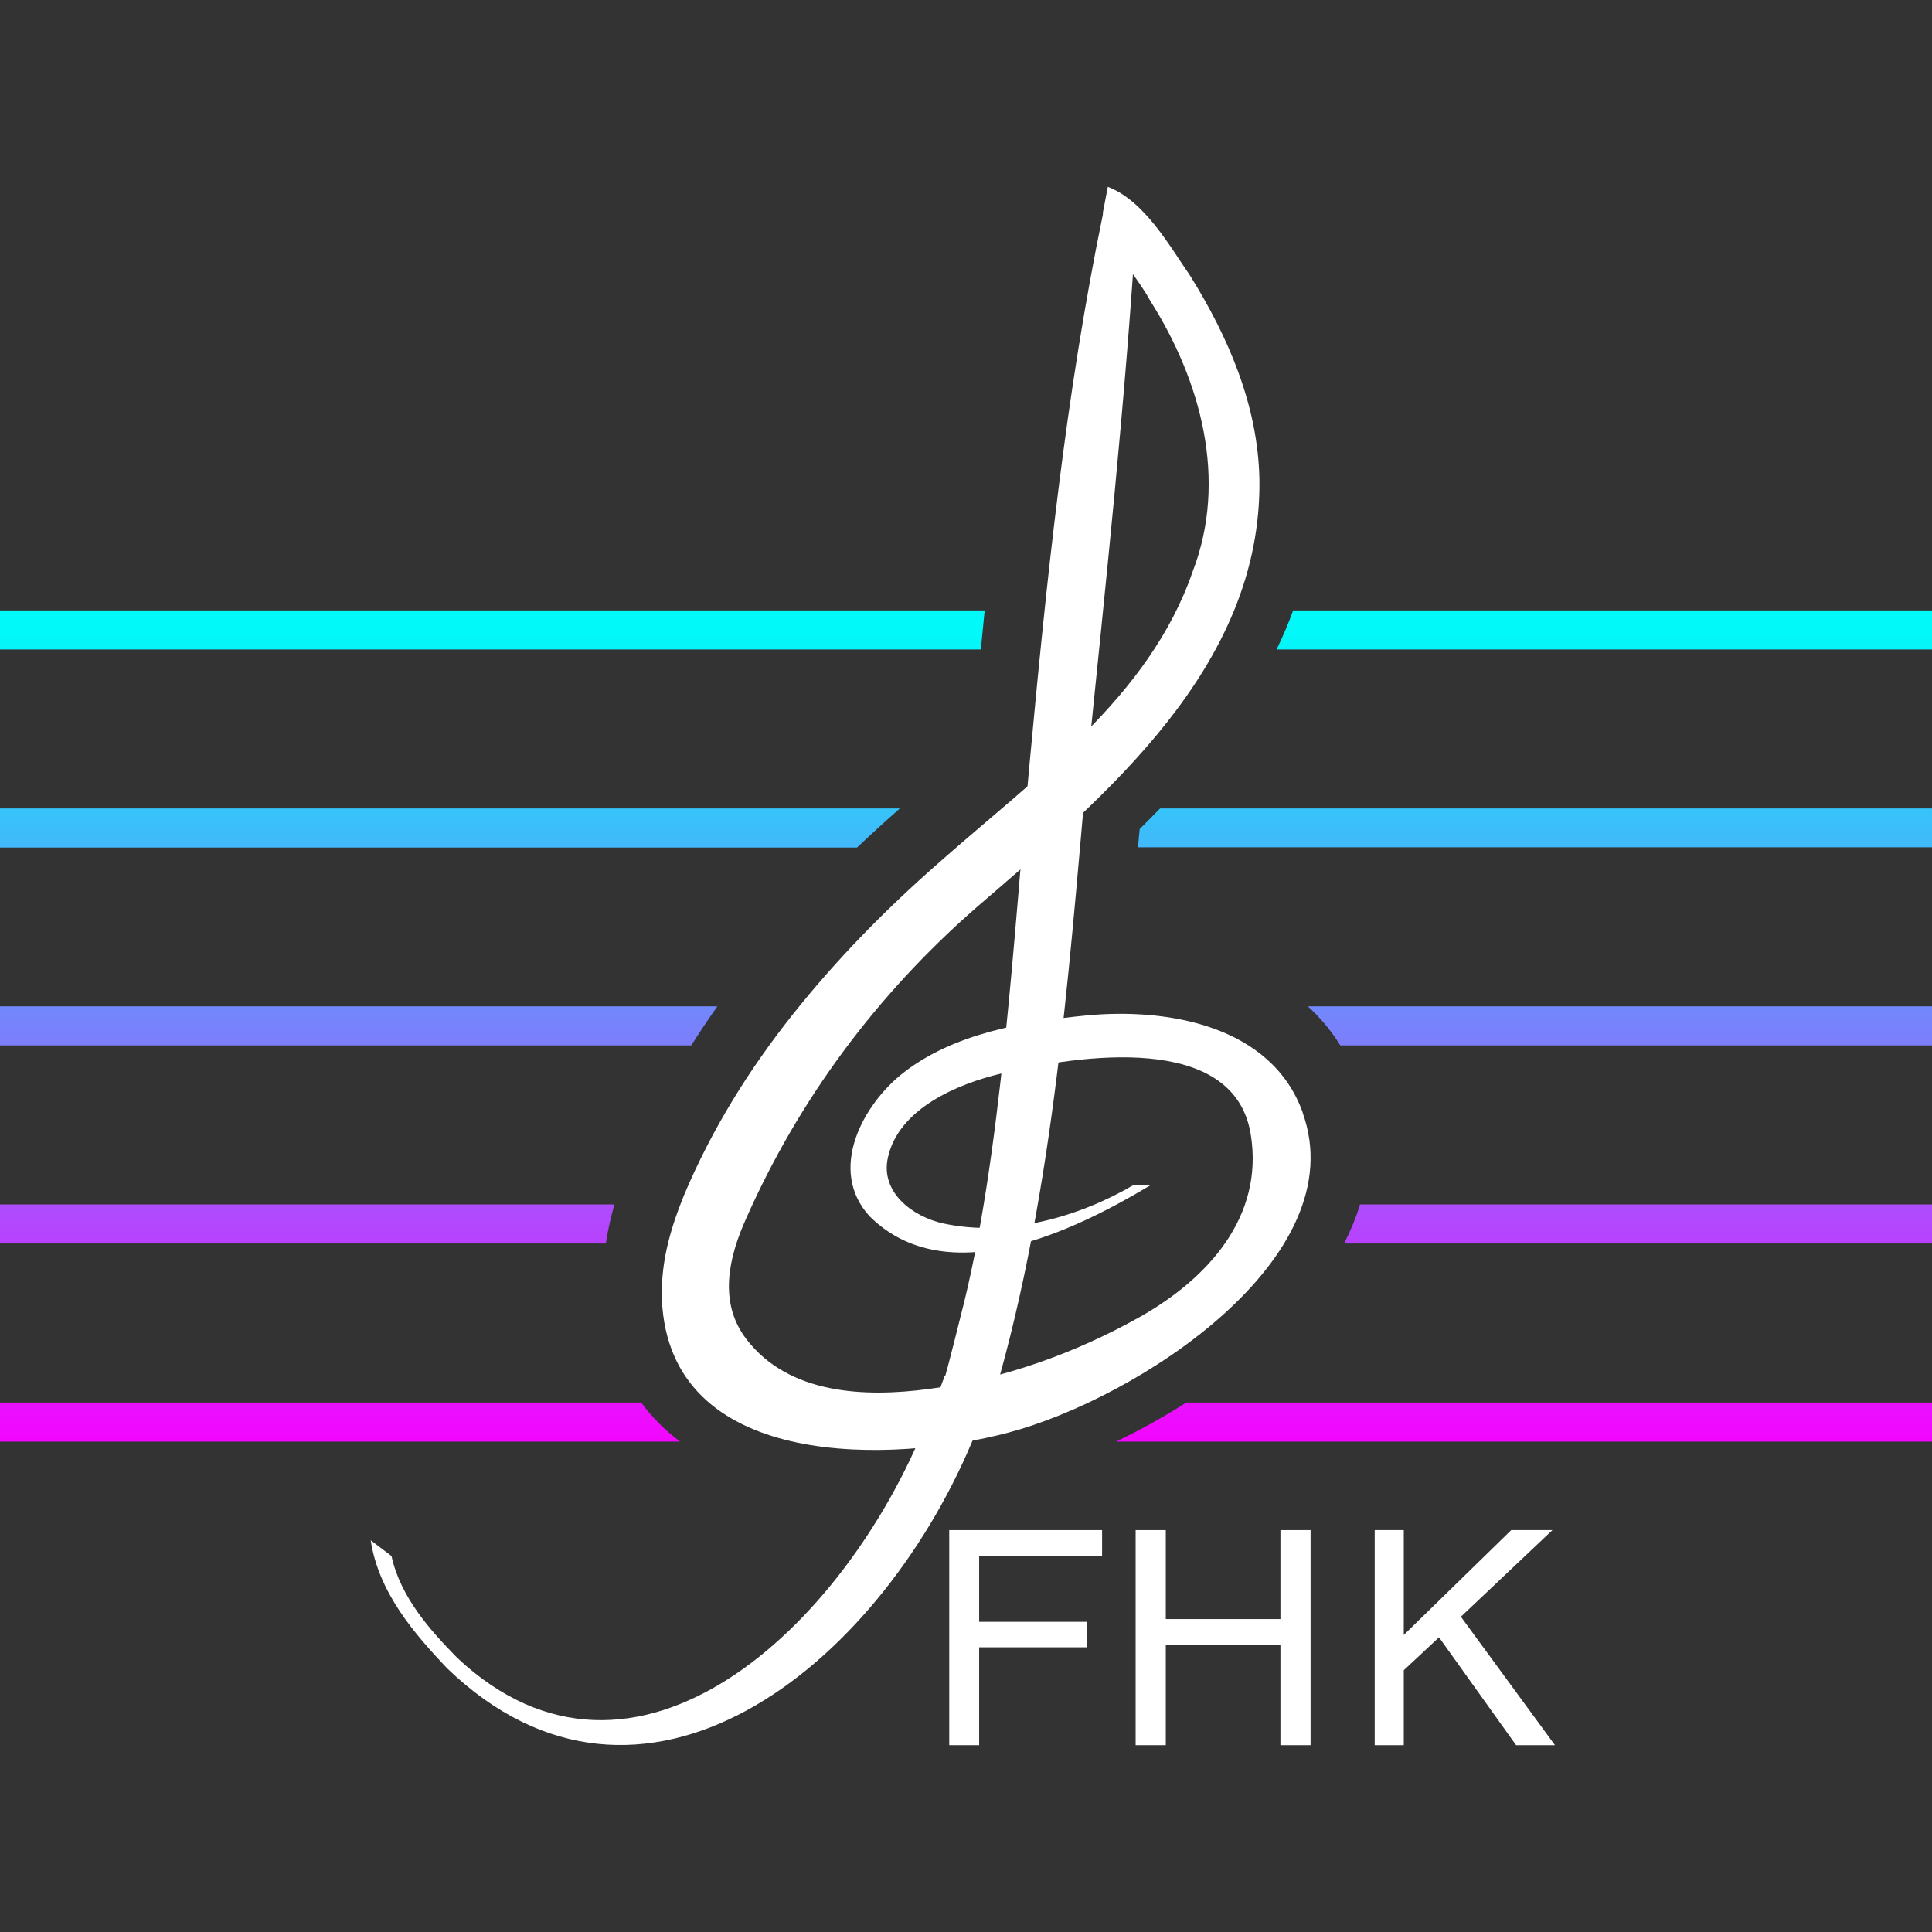
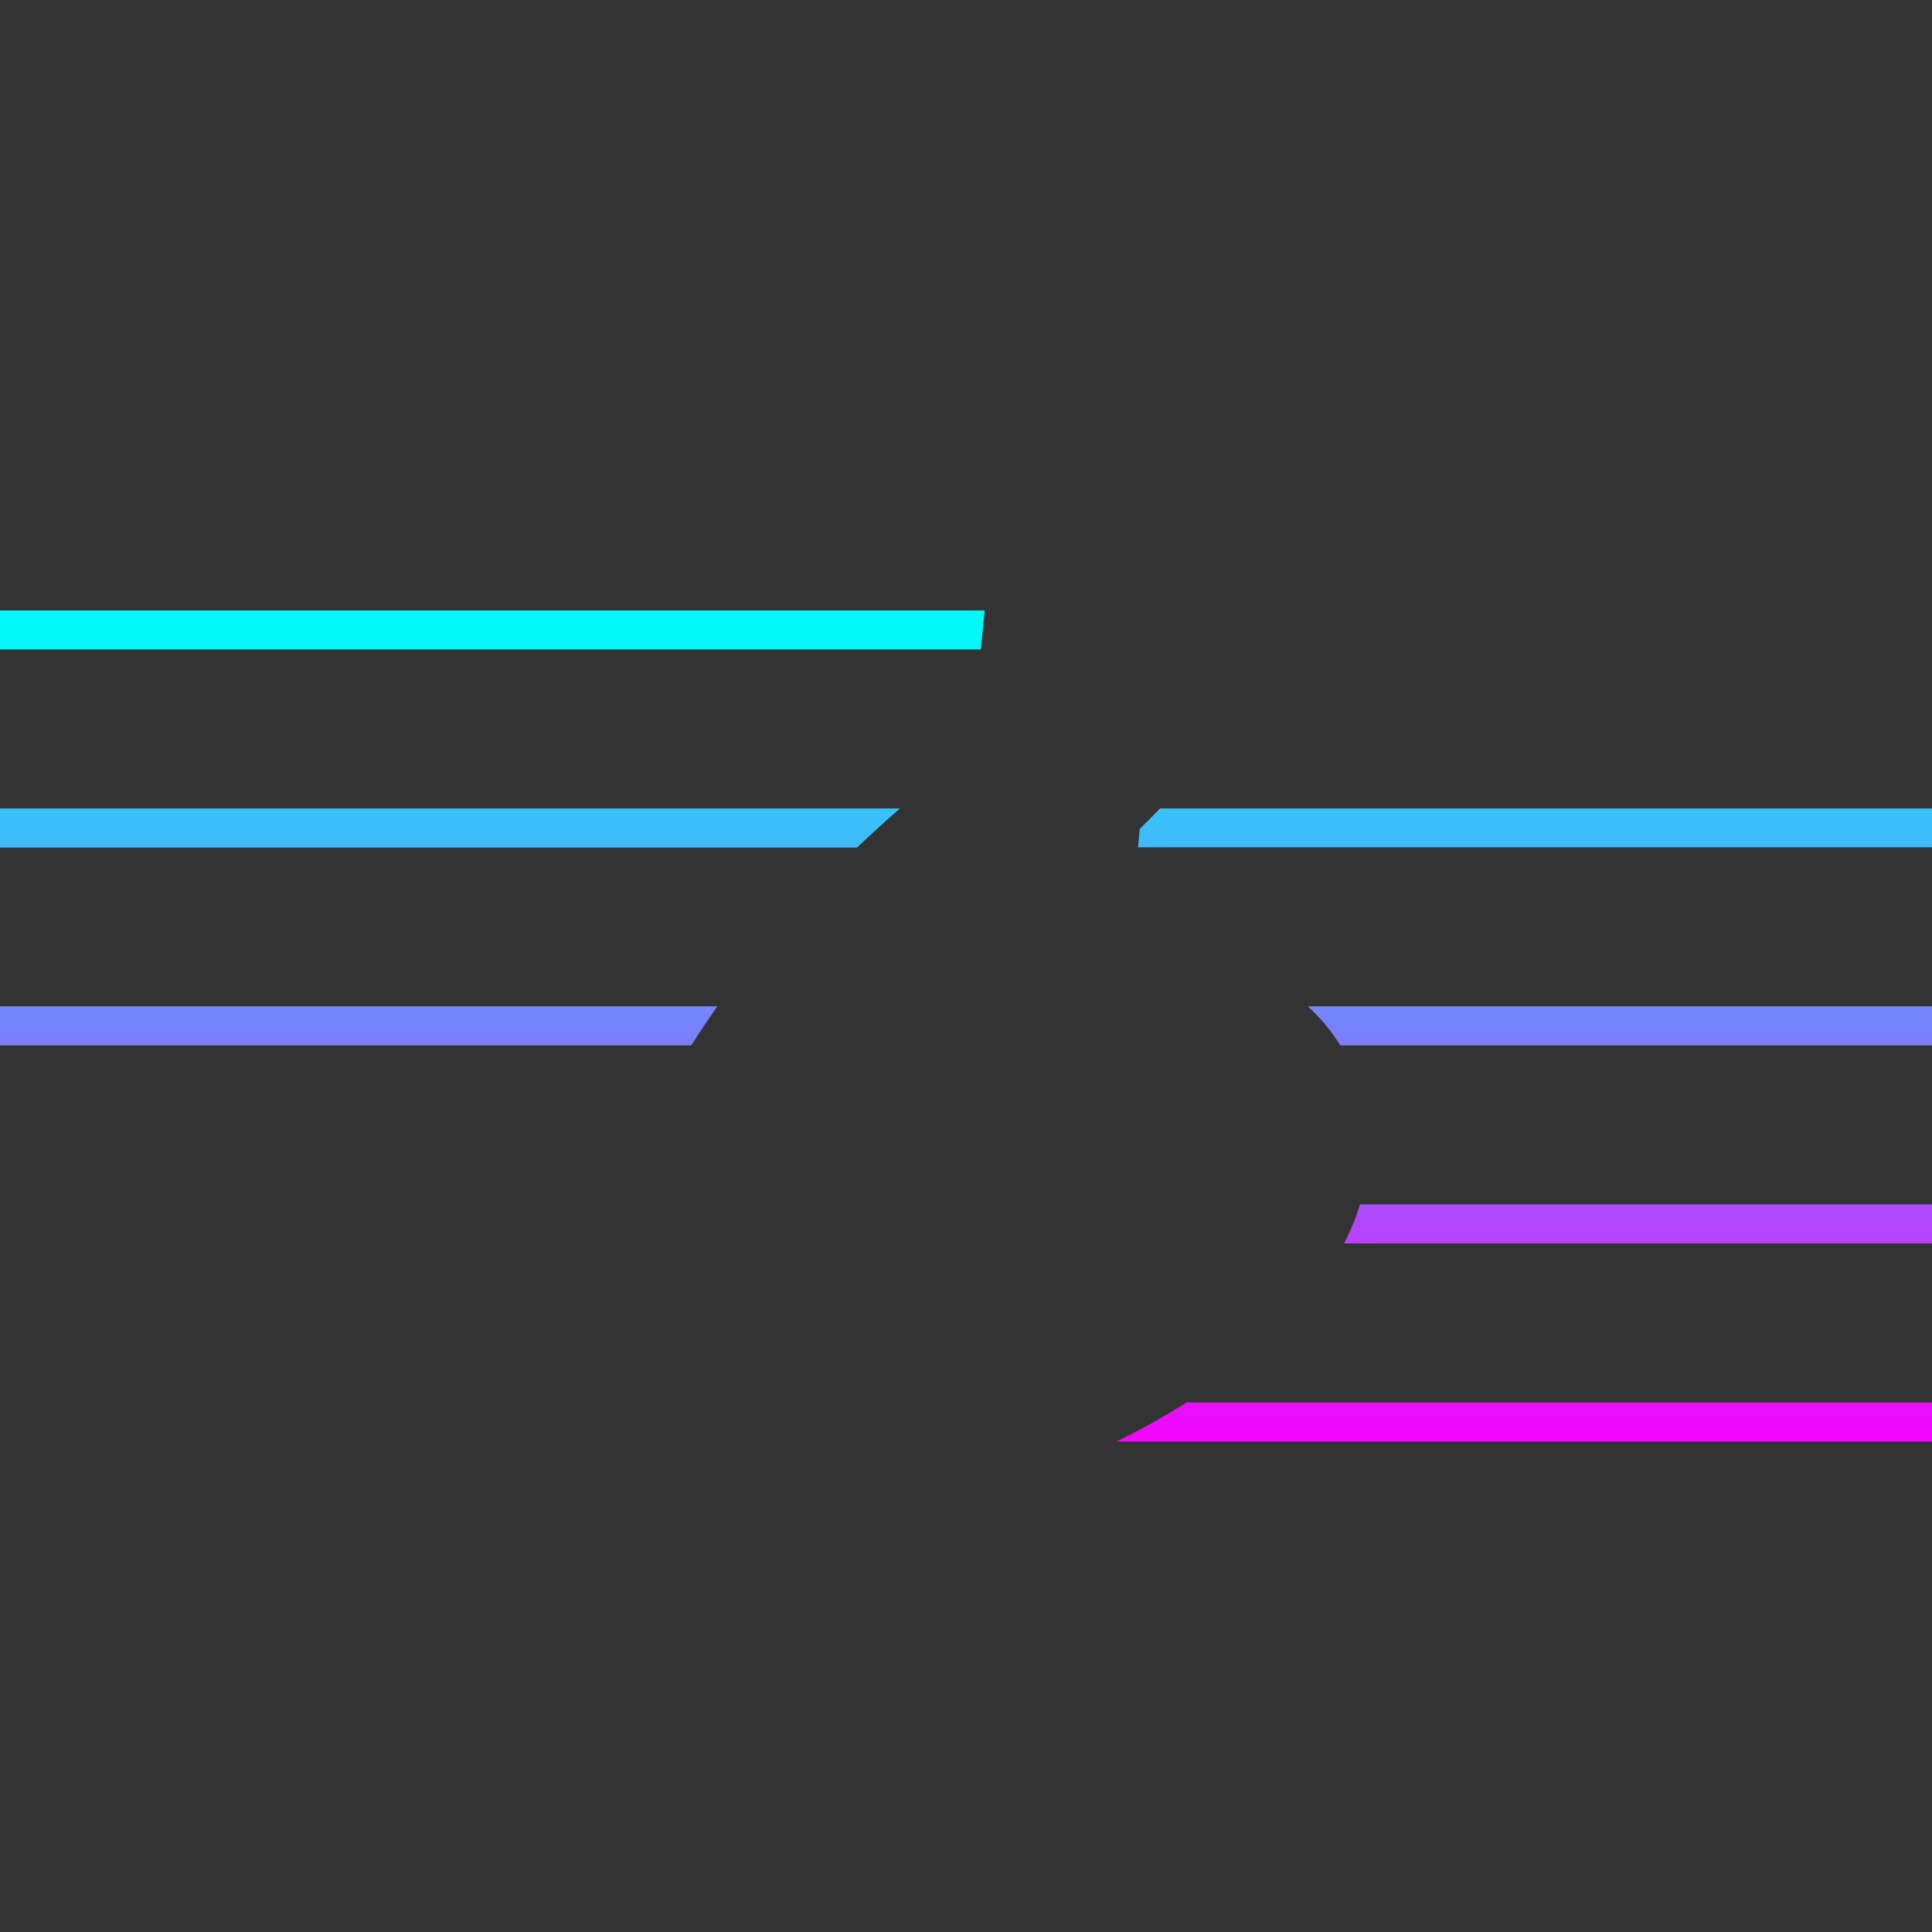
<svg xmlns="http://www.w3.org/2000/svg" xmlns:xlink="http://www.w3.org/1999/xlink" id="Calque_2" data-name="Calque 2" viewBox="0 0 91 91">
  <rect x="0" y="0" width="91" height="91" fill="#333333" stroke="none" />
  <defs>
    <style>
      .cls-1 {
        clip-path: url(#clippath-6);
      }

      .cls-2 {
        clip-path: url(#clippath-7);
      }

      .cls-3 {
        clip-path: url(#clippath-4);
      }

      .cls-4 {
        fill: url(#Dégradé_sans_nom_10-3);
      }

      .cls-5 {
        clip-path: url(#clippath-9);
      }

      .cls-6 {
        clip-path: url(#clippath-10);
      }

      .cls-7 {
        fill: #fff;
      }

      .cls-8 {
        fill: url(#Dégradé_sans_nom_10-6);
      }

      .cls-9 {
        clip-path: url(#clippath-11);
      }

      .cls-10 {
        fill: none;
      }

      .cls-11 {
        clip-path: url(#clippath-1);
      }

      .cls-12 {
        fill: url(#Dégradé_sans_nom_10-8);
      }

      .cls-13 {
        fill: url(#Dégradé_sans_nom_10-9);
      }

      .cls-14 {
        fill: url(#Dégradé_sans_nom_10-2);
      }

      .cls-15 {
        clip-path: url(#clippath-5);
      }

      .cls-16 {
        clip-path: url(#clippath-8);
      }

      .cls-17 {
        fill: url(#Dégradé_sans_nom_10-5);
      }

      .cls-18 {
        clip-path: url(#clippath-3);
      }

      .cls-19 {
        fill: url(#Dégradé_sans_nom_10-4);
      }

      .cls-20 {
        clip-path: url(#clippath-2);
      }

      .cls-21 {
        fill: url(#Dégradé_sans_nom_10);
      }

      .cls-22 {
        fill: url(#Dégradé_sans_nom_10-7);
      }

      .cls-23 {
        clip-path: url(#clippath);
      }

      .cls-24 {
        fill: url(#Dégradé_sans_nom_10-10);
      }
    </style>
    <clipPath id="clippath">
      <rect class="cls-10" width="91" height="91" />
    </clipPath>
    <clipPath id="clippath-1">
      <path class="cls-10" d="M0,28.75v1.84h46.2c.06-.61.12-1.23.18-1.84H0Z" />
    </clipPath>
    <linearGradient id="Dégradé_sans_nom_10" data-name="Dégradé sans nom 10" x1="-290.9" y1="-45.62" x2="-289.9" y2="-45.62" gradientTransform="translate(-1753.9 -11264.75) rotate(-90) scale(38.96 -38.96)" gradientUnits="userSpaceOnUse">
      <stop offset="0" stop-color="#f900ff" />
      <stop offset="1" stop-color="#01f9f9" />
    </linearGradient>
    <clipPath id="clippath-2">
-       <path class="cls-10" d="M60.91,28.75c-.23.63-.49,1.24-.78,1.84h30.88v-1.84h-30.09Z" />
-     </clipPath>
+       </clipPath>
    <linearGradient id="Dégradé_sans_nom_10-2" data-name="Dégradé sans nom 10" y1="-45.62" y2="-45.62" gradientTransform="translate(-1701.54 -11264.75) rotate(-90) scale(38.96 -38.96)" xlink:href="#Dégradé_sans_nom_10" />
    <clipPath id="clippath-3">
      <path class="cls-10" d="M54.64,38.08c-.32.33-.64.65-.96.97-.03.28-.05.58-.08.86h37.4v-1.84h-36.36Z" />
    </clipPath>
    <linearGradient id="Dégradé_sans_nom_10-3" data-name="Dégradé sans nom 10" y1="-45.62" y2="-45.62" gradientTransform="translate(-1704.8 -11264.75) rotate(-90) scale(38.96 -38.96)" xlink:href="#Dégradé_sans_nom_10" />
    <clipPath id="clippath-4">
      <path class="cls-10" d="M0,38.08v1.84h40.37c.64-.61,1.3-1.21,1.97-1.8.01-.01.03-.03.05-.04H0Z" />
    </clipPath>
    <linearGradient id="Dégradé_sans_nom_10-4" data-name="Dégradé sans nom 10" y1="-45.62" y2="-45.62" gradientTransform="translate(-1755.9 -11264.75) rotate(-90) scale(38.96 -38.96)" xlink:href="#Dégradé_sans_nom_10" />
    <clipPath id="clippath-5">
      <path class="cls-10" d="M0,47.4v1.84h32.56c.39-.62.8-1.23,1.23-1.84H0Z" />
    </clipPath>
    <linearGradient id="Dégradé_sans_nom_10-5" data-name="Dégradé sans nom 10" x1="-290.9" y1="-45.62" x2="-289.9" y2="-45.62" gradientTransform="translate(-1760.2 -11264.75) rotate(-90) scale(38.96 -38.96)" xlink:href="#Dégradé_sans_nom_10" />
    <clipPath id="clippath-6">
      <path class="cls-10" d="M61.6,47.4c.58.53,1.1,1.14,1.53,1.84h27.87v-1.84h-29.4Z" />
    </clipPath>
    <linearGradient id="Dégradé_sans_nom_10-6" data-name="Dégradé sans nom 10" x1="-290.9" y1="-45.62" x2="-289.9" y2="-45.62" gradientTransform="translate(-1700.8 -11264.75) rotate(-90) scale(38.96 -38.96)" xlink:href="#Dégradé_sans_nom_10" />
    <clipPath id="clippath-7">
      <path class="cls-10" d="M64.06,56.73c-.19.62-.44,1.23-.75,1.84h27.69v-1.84h-26.94Z" />
    </clipPath>
    <linearGradient id="Dégradé_sans_nom_10-7" data-name="Dégradé sans nom 10" x1="-290.9" y1="-45.62" x2="-289.9" y2="-45.62" gradientTransform="translate(-1699.94 -11264.75) rotate(-90) scale(38.96 -38.96)" xlink:href="#Dégradé_sans_nom_10" />
    <clipPath id="clippath-8">
-       <path class="cls-10" d="M0,56.73v1.84h28.54c.09-.65.24-1.26.4-1.84H0Z" />
-     </clipPath>
+       </clipPath>
    <linearGradient id="Dégradé_sans_nom_10-8" data-name="Dégradé sans nom 10" x1="-290.9" y1="-45.62" x2="-289.9" y2="-45.62" gradientTransform="translate(-1762.63 -11264.75) rotate(-90) scale(38.96 -38.96)" xlink:href="#Dégradé_sans_nom_10" />
    <clipPath id="clippath-9">
      <path class="cls-10" d="M0,66.06v1.84h32.03c-.71-.54-1.33-1.15-1.83-1.84H0Z" />
    </clipPath>
    <linearGradient id="Dégradé_sans_nom_10-9" data-name="Dégradé sans nom 10" y1="-45.62" y2="-45.62" gradientTransform="translate(-1761.08 -11264.75) rotate(-90) scale(38.96 -38.96)" xlink:href="#Dégradé_sans_nom_10" />
    <clipPath id="clippath-10">
      <path class="cls-10" d="M55.88,66.06c-1.08.69-2.2,1.31-3.31,1.84h38.44v-1.84h-35.12Z" />
    </clipPath>
    <linearGradient id="Dégradé_sans_nom_10-10" data-name="Dégradé sans nom 10" y1="-45.62" y2="-45.62" gradientTransform="translate(-1705.32 -11264.75) rotate(-90) scale(38.96 -38.96)" xlink:href="#Dégradé_sans_nom_10" />
    <clipPath id="clippath-11">
-       <rect class="cls-10" width="91" height="91" />
-     </clipPath>
+       </clipPath>
  </defs>
  <g id="icone_rainbow">
    <g id="FHK_icon_initiales_fond_sombre" data-name="FHK_icon+initiales_fond_sombre">
      <g class="cls-23">
        <g class="cls-11">
          <rect class="cls-21" y="28.75" width="46.39" height="1.84" />
        </g>
        <g class="cls-20">
          <rect class="cls-14" x="60.12" y="28.75" width="30.88" height="1.84" />
        </g>
        <g class="cls-18">
          <rect class="cls-4" x="53.6" y="38.08" width="37.4" height="1.84" />
        </g>
        <g class="cls-3">
          <rect class="cls-19" x="0" y="38.08" width="42.39" height="1.84" />
        </g>
        <g class="cls-15">
          <rect class="cls-17" x="0" y="47.4" width="33.79" height="1.84" />
        </g>
        <g class="cls-1">
          <rect class="cls-8" x="61.6" y="47.4" width="29.4" height="1.84" />
        </g>
        <g class="cls-2">
          <rect class="cls-22" x="63.31" y="56.73" width="27.69" height="1.84" />
        </g>
        <g class="cls-16">
          <rect class="cls-12" x="0" y="56.73" width="28.94" height="1.84" />
        </g>
        <g class="cls-5">
-           <rect class="cls-13" x="0" y="66.06" width="32.03" height="1.84" />
-         </g>
+           </g>
        <g class="cls-6">
          <rect class="cls-24" x="52.56" y="66.06" width="38.44" height="1.84" />
        </g>
        <g class="cls-9">
          <polygon class="cls-7" points="44.71 72.07 51.91 72.07 51.91 73.31 46.12 73.31 46.12 76.39 51.21 76.39 51.21 77.59 46.12 77.59 46.12 82.2 44.71 82.2 44.71 72.07" />
          <polygon class="cls-7" points="53.49 72.07 54.91 72.07 54.91 76.26 60.31 76.26 60.31 72.07 61.73 72.07 61.73 82.2 60.31 82.2 60.31 77.46 54.91 77.46 54.91 82.2 53.49 82.2 53.49 72.07" />
          <polygon class="cls-7" points="64.75 72.07 66.12 72.07 66.12 77.01 71.18 72.07 73.12 72.07 68.81 76.15 73.24 82.2 71.41 82.2 67.78 77.12 66.12 78.67 66.12 82.2 64.75 82.2 64.75 72.07" />
          <path class="cls-7" d="M61.36,52.4c-1.47-4.1-6.37-4.94-10.2-4.57-2.95.29-6.23.84-8.61,2.7-1.9,1.48-3.59,4.57-1.59,6.76,3.65,3.61,9.62.7,13.24-1.47l-.78-.02c-2.6,1.53-5.97,2.48-8.97,1.83-1.45-.31-2.99-1.46-2.63-3.1.5-2.31,3.28-3.48,5.36-3.97,3.66-.87,10.94-1.96,11.73,2.86.64,3.91-2.05,6.82-5.22,8.61-3.08,1.73-6.49,2.94-9.99,3.4-2.91.38-6.53.28-8.55-2.36-1.33-1.75-.82-3.87,0-5.69,2.48-5.59,6.12-10.51,10.82-14.62,6.03-5.2,13.48-11.33,13.35-20.19-.07-3.48-1.47-6.7-3.26-9.58-.94-1.35-2.14-3.53-3.88-4.19l-.23,1.2c.31,1.79,1.48,2.8,2.23,4.17,2.4,3.79,3.65,8.45,2,12.74-2.04,5.93-7.42,9.7-12.02,13.78-2.44,2.14-4.76,4.5-6.81,7.08-2.06,2.59-3.82,5.41-5.13,8.52-.64,1.58-1.18,3.33-1.02,5.3.66,7.68,10.88,7.32,16.29,5.89,6.15-1.63,16.31-8.25,13.87-15.06" />
          <path class="cls-7" d="M44.5,64.8c-.28.76-.57,1.52-.89,2.25-3.86,9.64-13.74,18.85-22.07,11.04-1.26-1.28-2.68-2.86-3.1-4.8l-.98-.74c.38,2.48,2.07,4.41,3.59,6.02,9.16,8.83,20.22.05,24.73-10.65.48-1.1.91-2.22,1.33-3.36l-2.62.24Z" />
          <path class="cls-7" d="M46.55,66.65c3-9.7,3.76-20.47,4.63-30.27.88-8.72,1.83-17.42,2.36-26.17l-1.57-.22c-1.79,8.64-2.68,17.39-3.49,26.13-.71,7.63-1.31,18.54-3.24,25.9-.38,1.55-.78,3.1-1.24,4.63h2.55Z" />
        </g>
      </g>
    </g>
  </g>
</svg>